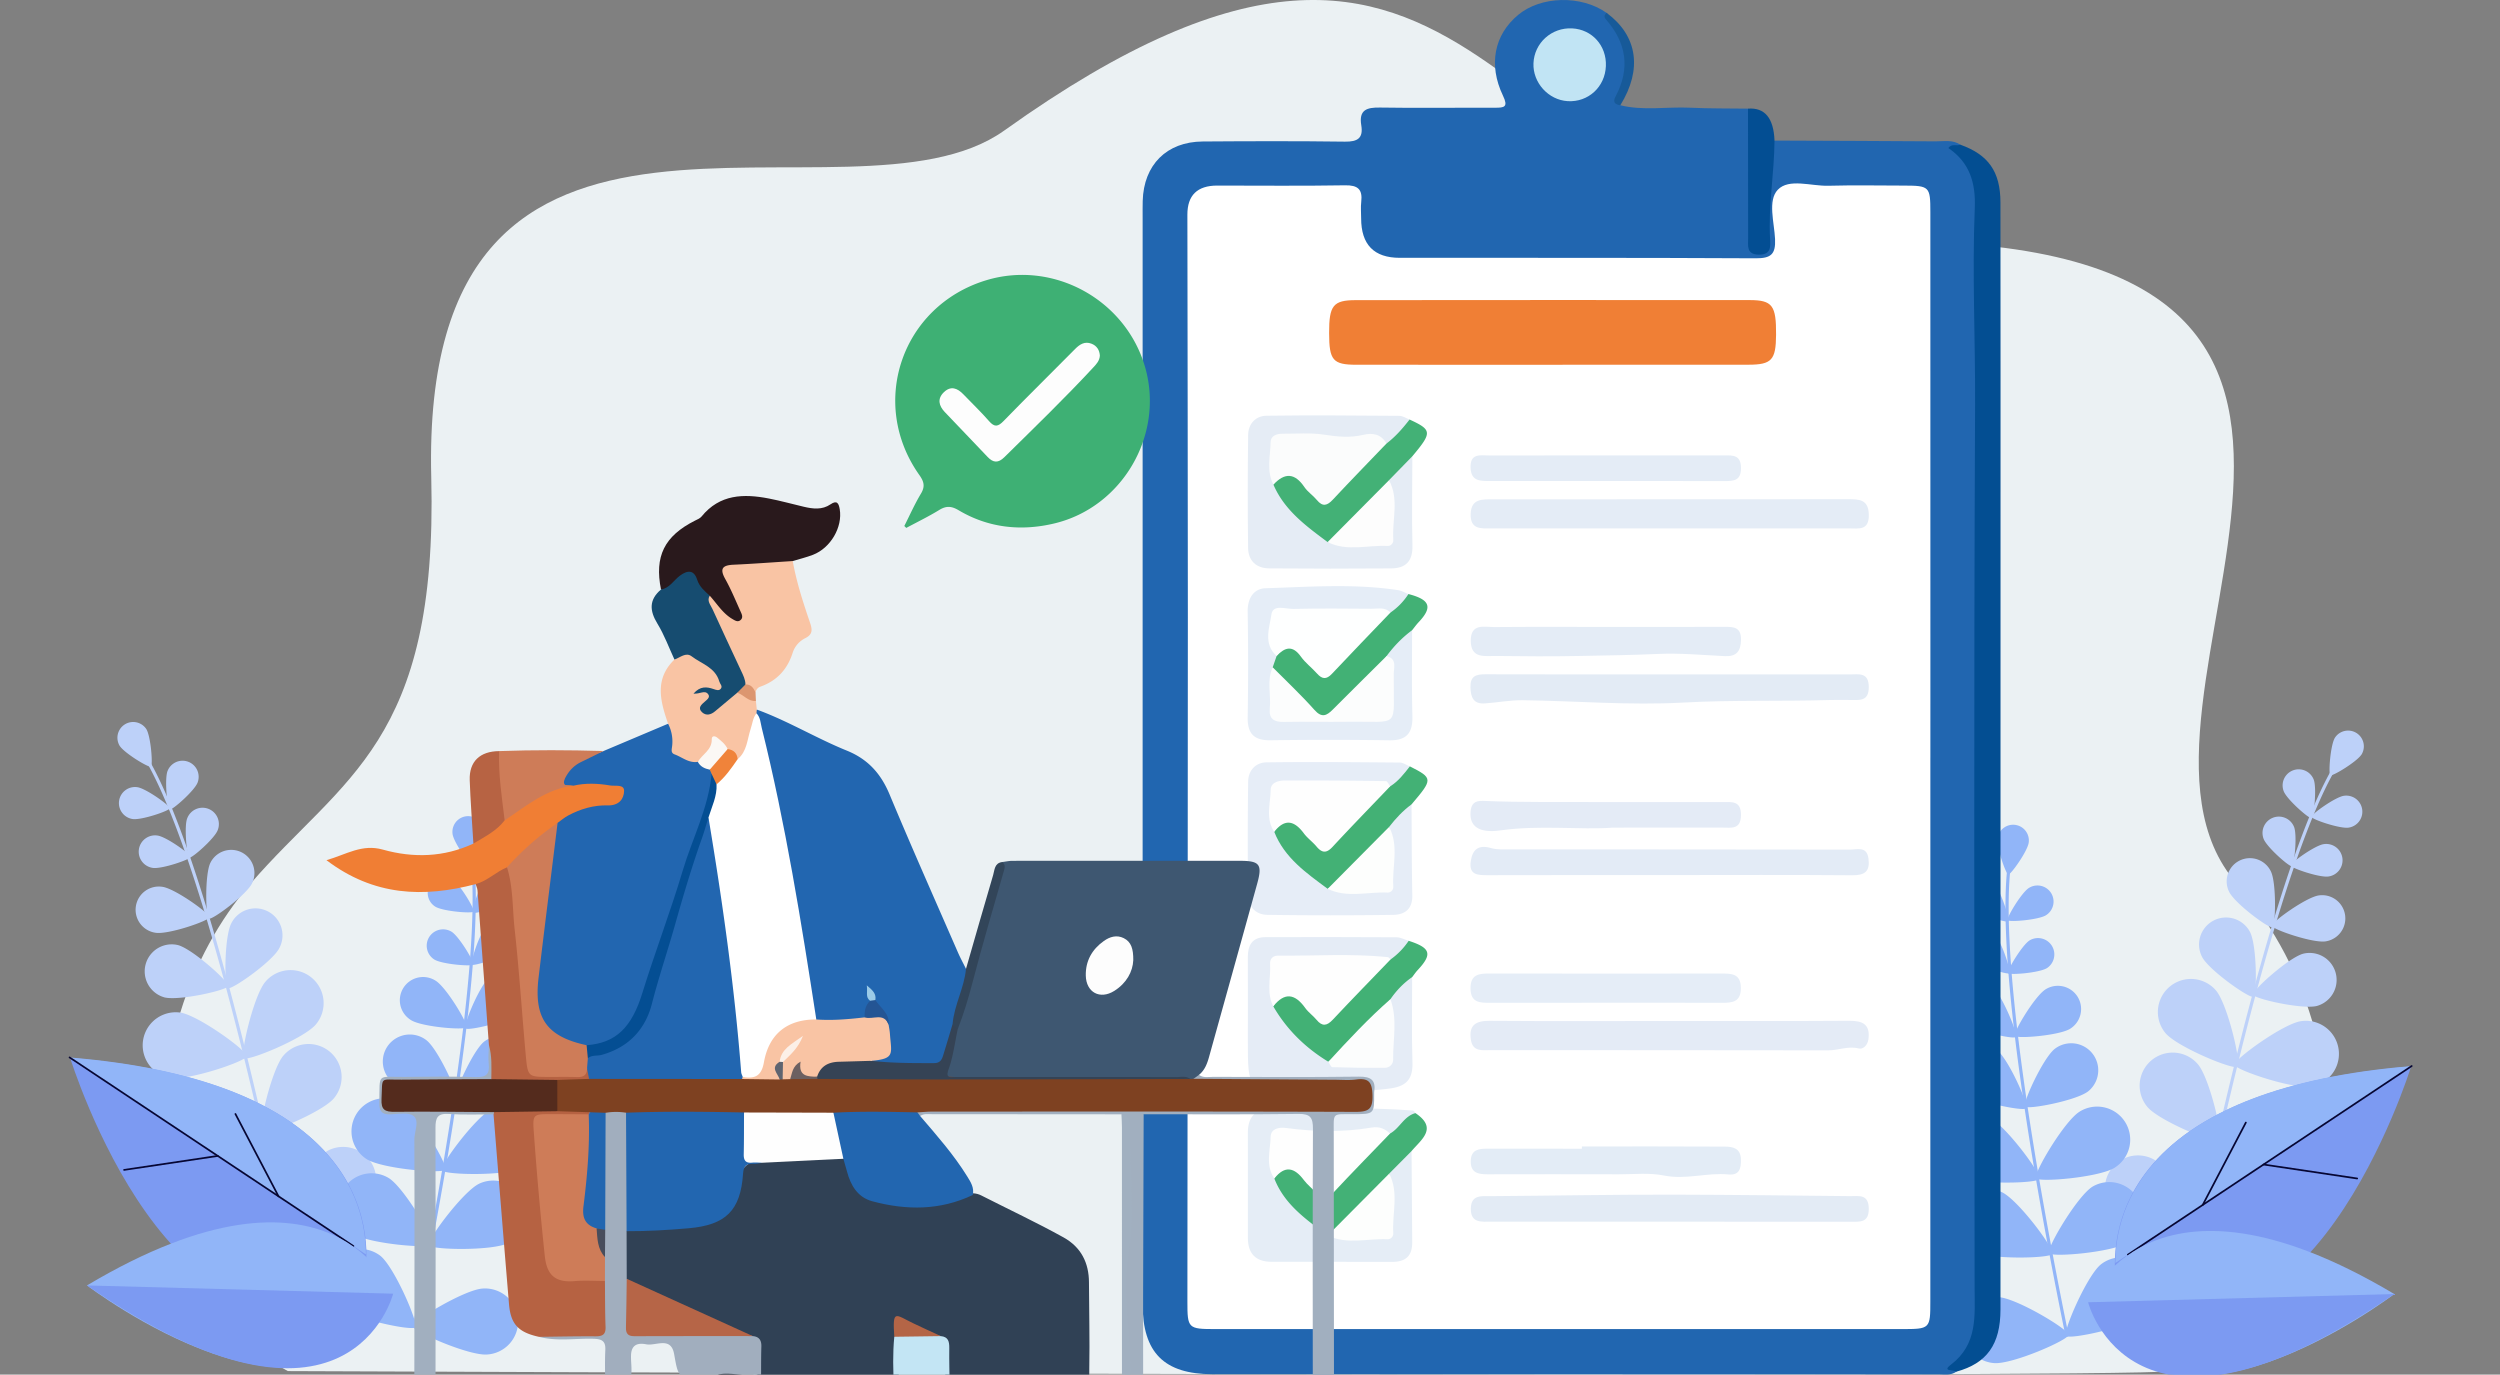
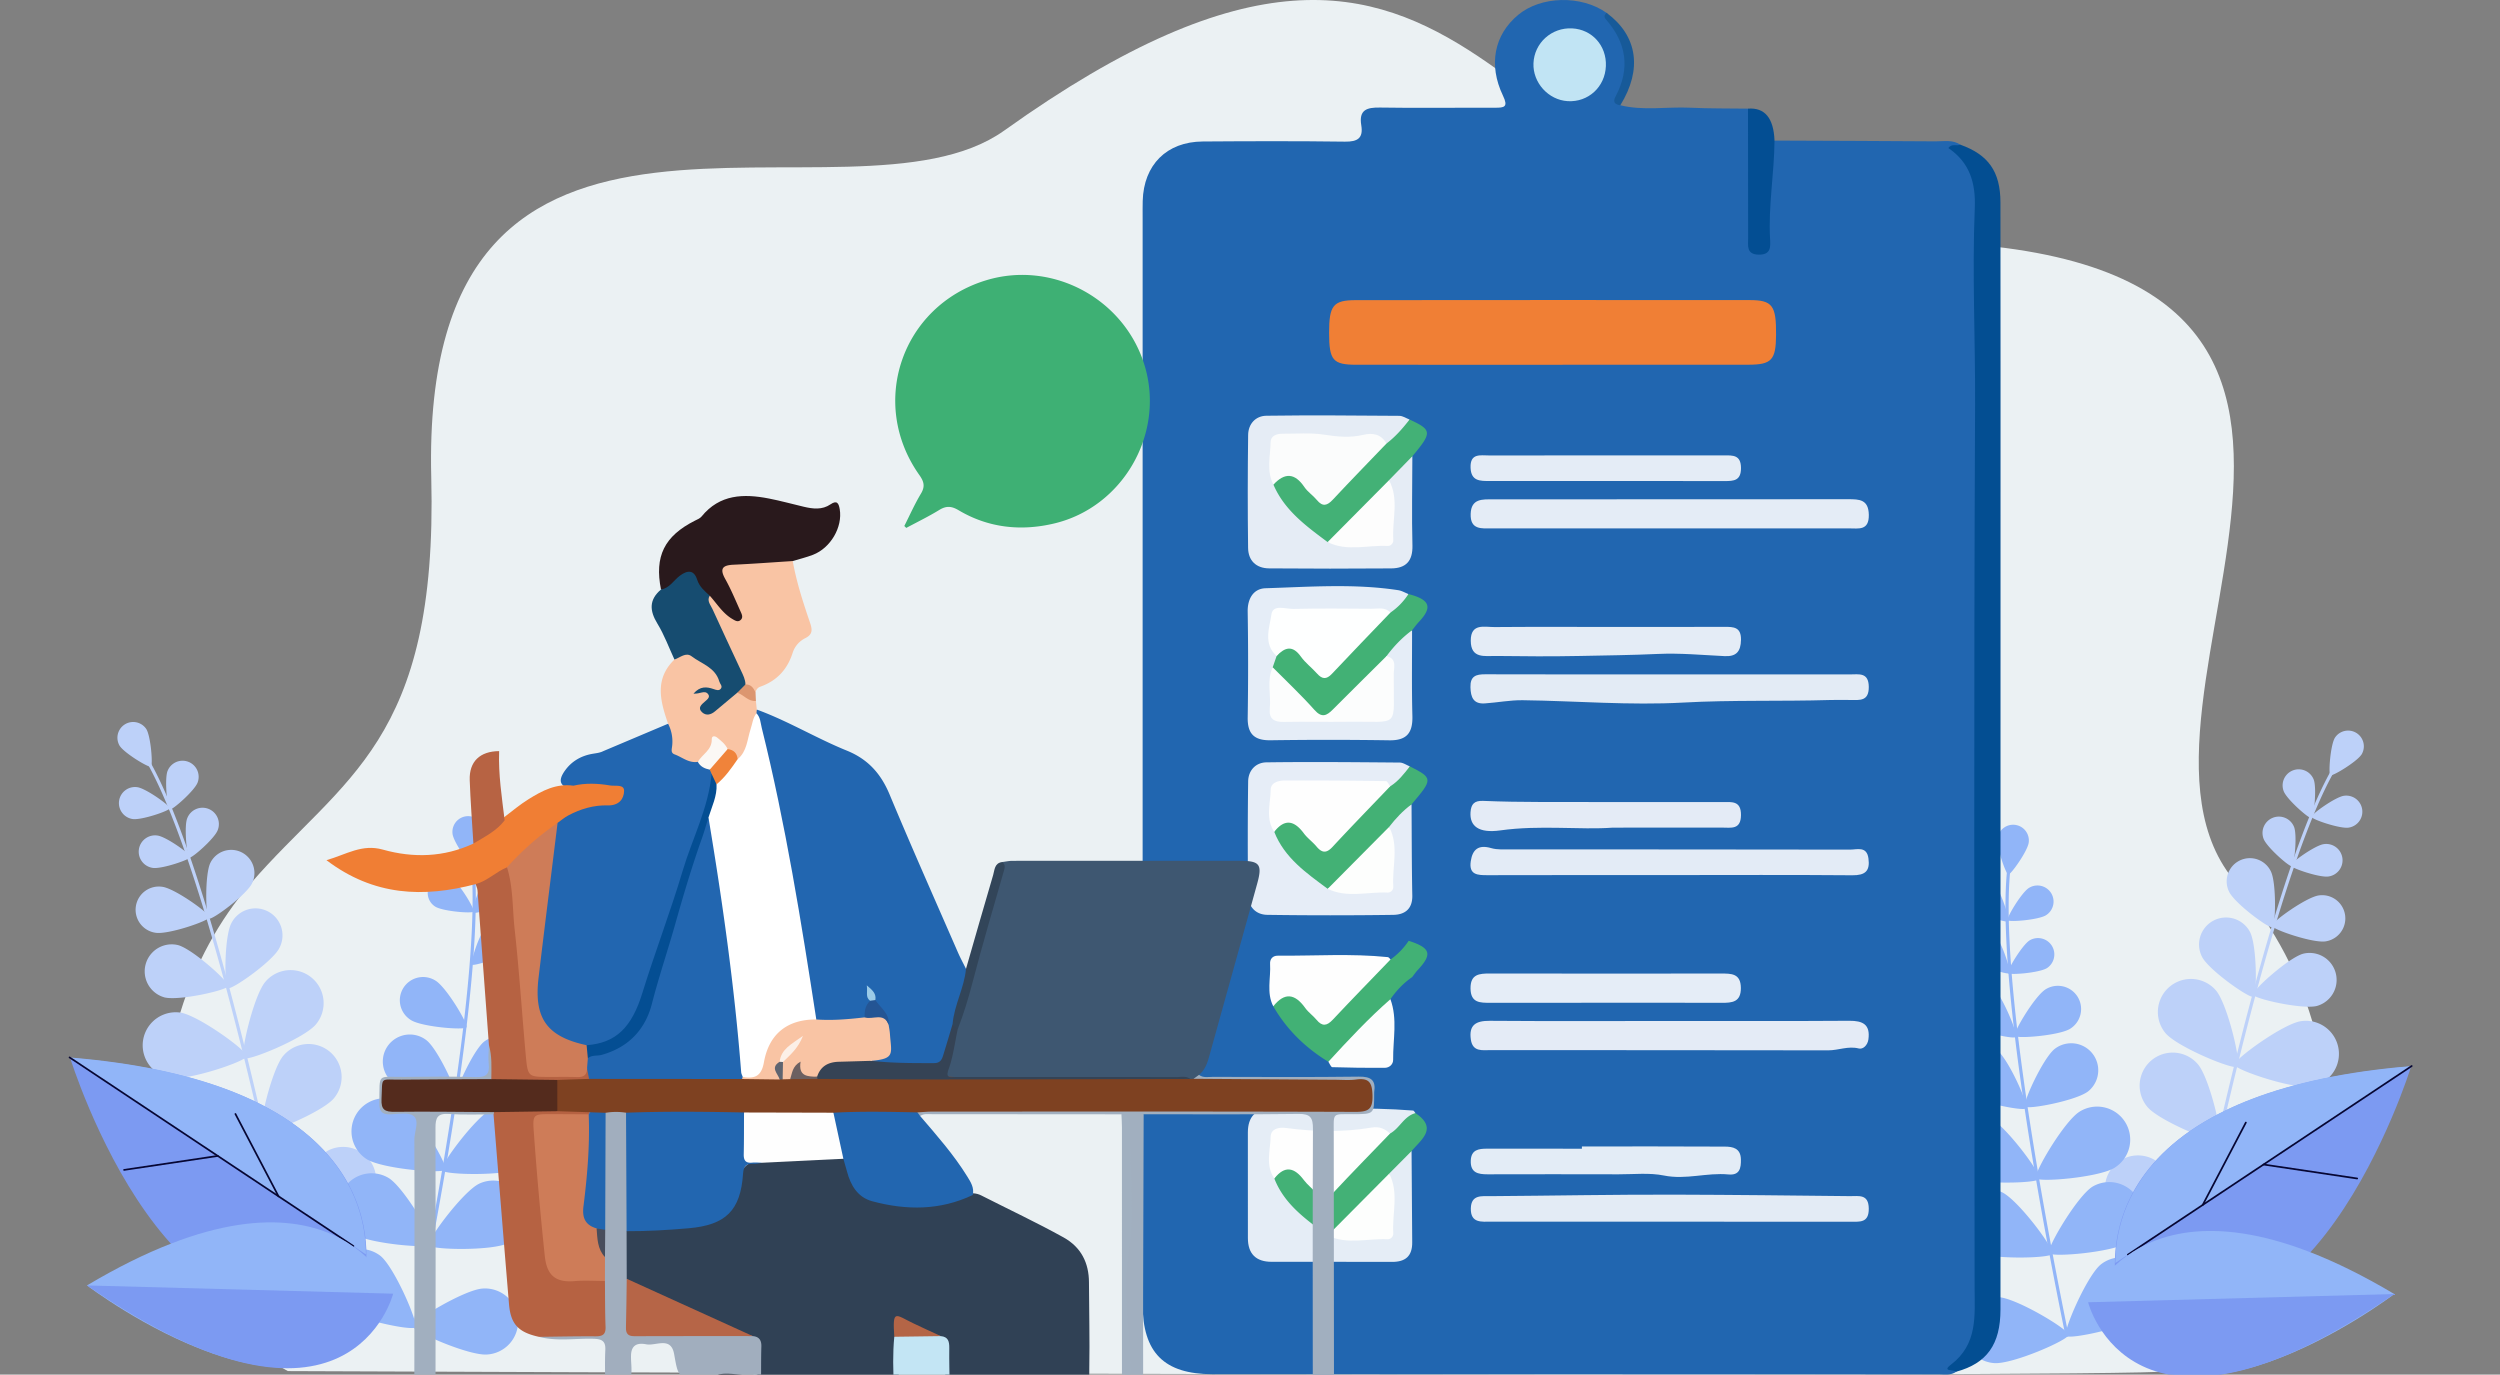
<svg xmlns="http://www.w3.org/2000/svg" width="291" height="160" fill="none">
  <rect width="100%" height="100%" fill="#808080" stroke="none" />
  <g clip-path="url(#clip0_154_21208)">
    <path d="M252.765 159.595c-6.663.911-219.256 0-219.256 0-17.58-9.483-19.38-39.356-4.33-56.759 10.7-12.373 21.8-16.337 21.02-47.274-1.353-53.63 48.634-27.455 66.7-40.37 57.045-40.785 56.361 13.533 101.418 12.916 73.273-1.005 23.688 53.828 42.035 74.728 17.984 20.488 11.665 54.126-7.588 56.759h.001z" fill="#EBF1F3" />
    <path d="M32.704 141.303a.187.187 0 00.181-.225C27.283 114.763 21.753 96.055 17.316 88.4c-.098-.17-.17-.292-.195-.353a.187.187 0 00-.344.145c.035.083.104.2.217.396 4.418 7.622 9.933 26.291 15.527 52.568a.186.186 0 00.184.147h-.001z" fill="#BDD1F9" />
    <path d="M13.915 86.79c.53.862 3.407 2.6 3.654 2.449.245-.151-.004-3.505-.533-4.366a1.832 1.832 0 00-3.121 1.917zm5.591 2.947c-.378.964-.027 4.386.248 4.494.276.108 2.861-2.161 3.24-3.124a1.872 1.872 0 10-3.488-1.369z" fill="#BDD1F9" />
    <path d="M15.441 95.336c1.024.152 4.28-.961 4.322-1.254.043-.292-2.75-2.3-3.773-2.452a1.873 1.873 0 10-.549 3.706zm11.479 12.148c-.806 1.538-.838 7.313-.399 7.543.44.23 5.165-3.088 5.97-4.628a3.145 3.145 0 10-5.572-2.915z" fill="#BDD1F9" />
    <path d="M19.124 116.092c1.68.438 7.315-.832 7.44-1.311.124-.48-4.173-4.337-5.854-4.775a3.145 3.145 0 00-1.586 6.085v.001zm11.766-1.815c-1.376 1.62-2.97 8.504-2.507 8.897.462.393 6.997-2.296 8.373-3.916a3.847 3.847 0 10-5.867-4.98v-.001z" fill="#BDD1F9" />
    <path d="M19.833 125.473c2.1.321 8.798-1.933 8.89-2.532.092-.6-5.624-4.754-7.725-5.075a3.848 3.848 0 00-1.164 7.607zm13.151-2.594c-1.376 1.62-2.97 8.505-2.507 8.898.463.393 6.997-2.296 8.373-3.916a3.847 3.847 0 10-5.866-4.981v-.001z" fill="#BDD1F9" />
    <path d="M21.927 134.076c2.101.321 8.799-1.933 8.89-2.532.093-.6-5.624-4.754-7.725-5.075a3.848 3.848 0 00-1.163 7.607h-.002zm16.294-.171c-1.889.974-5.985 6.732-5.706 7.271.278.539 7.344.542 9.233-.431a3.848 3.848 0 00-3.526-6.84z" fill="#BDD1F9" />
    <path d="M23.707 142.561c2.044.582 8.97-.817 9.137-1.401.165-.584-4.987-5.419-7.031-6.001a3.847 3.847 0 10-2.107 7.402zM21.789 95.26c-.384.98-.027 4.456.252 4.566.28.11 2.907-2.196 3.291-3.174a1.903 1.903 0 10-3.542-1.391h-.001z" fill="#BDD1F9" />
    <path d="M17.789 101.024c1.04.154 4.347-.977 4.391-1.274.044-.296-2.794-2.338-3.834-2.491a1.903 1.903 0 10-.556 3.765h-.001zm6.697-.585c-.657 1.34-.557 6.305-.175 6.493.383.188 4.372-2.771 5.03-4.112a2.703 2.703 0 10-4.855-2.381z" fill="#BDD1F9" />
    <path d="M18.131 108.577c1.478.219 6.176-1.389 6.239-1.81.062-.421-3.97-3.321-5.447-3.539a2.704 2.704 0 10-.793 5.349h.001z" fill="#BDD1F9" />
    <path d="M48.157 154.571a.187.187 0 00.256-.134c5.361-26.365 7.756-45.726 6.742-54.515-.023-.195-.04-.336-.038-.403a.187.187 0 00-.184-.188.187.187 0 00-.188.185c0 .09.014.225.04.45 1.01 8.751-1.382 28.07-6.737 54.397a.187.187 0 00.11.209l-.002-.001z" fill="#91B5F8" />
    <path d="M52.679 97.087c.14 1.001 2.087 3.744 2.372 3.704.286-.039 1.395-3.215 1.254-4.216a1.83 1.83 0 10-3.626.512zm3.951 4.935c-.732.732-1.774 4.011-1.565 4.219.209.209 3.485-.84 4.217-1.573a1.873 1.873 0 10-2.651-2.647l-.001.001z" fill="#91B5F8" />
    <path d="M50.668 105.534c.879.547 4.308.825 4.463.574.157-.25-1.603-3.207-2.48-3.754a1.873 1.873 0 10-1.982 3.18zm5.678 15.718c-1.352 1.091-3.686 6.373-3.375 6.758.311.386 5.969-.771 7.32-1.861a3.145 3.145 0 00-3.945-4.897z" fill="#91B5F8" />
    <path d="M45.763 126.036c1.367 1.071 7.038 2.155 7.344 1.766.306-.39-2.095-5.641-3.462-6.714a3.144 3.144 0 10-3.882 4.948zm11.513 3.029c-1.908.936-6.116 6.613-5.85 7.158.268.544 7.334.686 9.24-.25a3.848 3.848 0 10-3.391-6.908z" fill="#91B5F8" />
    <path d="M42.67 134.92c1.799 1.133 8.84 1.738 9.163 1.225.323-.514-3.261-6.604-5.06-7.737a3.848 3.848 0 00-4.102 6.511v.001zm13.094 2.868c-1.907.937-6.115 6.614-5.848 7.158.267.544 7.332.686 9.24-.249a3.849 3.849 0 00-3.393-6.909h.002z" fill="#91B5F8" />
    <path d="M41.158 143.643c1.798 1.133 8.84 1.739 9.163 1.225.323-.513-3.262-6.603-5.06-7.736a3.848 3.848 0 00-4.103 6.51v.001zm15.009 6.345c-2.12.139-8.174 3.785-8.134 4.39.04.606 6.518 3.428 8.639 3.289a3.848 3.848 0 10-.505-7.679z" fill="#91B5F8" />
    <path d="M39.405 152.135c1.643 1.349 8.552 2.829 8.938 2.361.384-.468-2.41-6.959-4.052-8.308a3.85 3.85 0 00-4.886 5.947zm17.113-44.138c-.742.744-1.802 4.076-1.59 4.287.213.212 3.541-.854 4.284-1.597a1.904 1.904 0 00-2.694-2.69z" fill="#91B5F8" />
-     <path d="M50.551 111.686c.892.556 4.377.839 4.535.584.159-.255-1.63-3.258-2.52-3.815a1.904 1.904 0 00-2.015 3.231zm6.376 2.134c-1.138.967-3.027 5.56-2.75 5.885.275.325 5.113-.796 6.25-1.763a2.704 2.704 0 10-3.5-4.122z" fill="#91B5F8" />
    <path d="M47.852 118.748c1.267.789 6.217 1.191 6.443.829.226-.362-2.315-4.629-3.582-5.419a2.704 2.704 0 10-2.86 4.589l-.001.001z" fill="#91B5F8" />
    <path d="M42.37 148.931s5.712-22.514-34.204-25.796c0 0 12.156 39.419 34.204 25.796z" fill="#7C9AF2" />
    <path d="M8.102 123.086l34.486 22.925c.005-6.176-3.43-20.372-34.486-22.925z" fill="#91B5F8" />
    <path d="M41.133 145.144a.098.098 0 01-.057-.017L8.046 123.17a.1.1 0 01-.03-.14.1.1 0 01.14-.029l33.032 21.957a.1.1 0 01-.056.185v.001z" fill="#060633" />
    <path d="M14.448 136.278a.101.101 0 01-.1-.086.102.102 0 01.085-.116l10.897-1.628a.101.101 0 01.03.201l-10.896 1.628-.016.001zm17.973 3.075a.102.102 0 01-.09-.054l-5.016-9.582a.101.101 0 11.18-.094l5.016 9.582a.102.102 0 01-.043.137.099.099 0 01-.047.011z" fill="#060633" />
    <path d="M45.764 150.584s-7.004-18.017-35.639-.96c0 0 27.278 20.841 35.64.96z" fill="#91B5F8" />
    <path d="M10.126 149.624l35.638.96s-5.05 20.161-35.639-.96z" fill="#7C9AF2" />
    <path d="M256.116 142.303a.187.187 0 01-.181-.225c5.602-26.315 11.132-45.023 15.568-52.678.099-.17.17-.292.196-.353a.186.186 0 11.343.145c-.034.083-.103.2-.216.396-4.418 7.622-9.933 26.291-15.527 52.568a.185.185 0 01-.184.147h.001z" fill="#BDD1F9" />
    <path d="M274.905 87.79c-.53.862-3.407 2.6-3.654 2.449-.245-.151.004-3.505.533-4.366a1.832 1.832 0 013.121 1.917zm-5.591 2.947c.378.964.026 4.386-.249 4.494-.275.108-2.86-2.161-3.239-3.124a1.873 1.873 0 113.488-1.369z" fill="#BDD1F9" />
    <path d="M273.378 96.336c-1.023.152-4.279-.961-4.322-1.254-.043-.292 2.75-2.3 3.774-2.452a1.872 1.872 0 11.548 3.706zm-11.477 12.148c.804 1.538.837 7.313.397 7.543-.438.23-5.164-3.088-5.97-4.628a3.144 3.144 0 115.573-2.915z" fill="#BDD1F9" />
    <path d="M269.696 117.092c-1.681.438-7.315-.832-7.439-1.311-.125-.48 4.172-4.337 5.852-4.775a3.145 3.145 0 011.587 6.085v.001zm-11.766-1.815c1.376 1.62 2.969 8.504 2.507 8.897-.462.393-6.997-2.296-8.373-3.916a3.848 3.848 0 015.867-4.98l-.001-.001z" fill="#BDD1F9" />
    <path d="M268.987 126.473c-2.101.321-8.798-1.933-8.89-2.532-.093-.6 5.624-4.754 7.725-5.075a3.847 3.847 0 011.164 7.607h.001zm-13.151-2.594c1.376 1.62 2.97 8.505 2.507 8.898-.464.393-6.998-2.296-8.373-3.916a3.847 3.847 0 015.866-4.981v-.001z" fill="#BDD1F9" />
    <path d="M266.892 135.076c-2.1.321-8.798-1.933-8.89-2.532-.092-.6 5.625-4.754 7.725-5.075a3.848 3.848 0 011.164 7.607h.001zm-16.293-.171c1.889.974 5.985 6.732 5.706 7.271-.278.539-7.345.542-9.234-.431a3.848 3.848 0 013.527-6.84h.001z" fill="#BDD1F9" />
    <path d="M265.113 143.561c-2.044.582-8.971-.817-9.137-1.401-.165-.584 4.987-5.419 7.031-6.001a3.848 3.848 0 112.107 7.402h-.001zm1.918-47.301c.384.98.027 4.457-.252 4.566-.28.109-2.907-2.196-3.291-3.174a1.902 1.902 0 113.542-1.391h.001z" fill="#BDD1F9" />
    <path d="M271.031 102.024c-1.04.154-4.347-.977-4.391-1.274-.044-.296 2.794-2.338 3.834-2.491a1.903 1.903 0 11.556 3.765h.001zm-6.697-.585c.657 1.34.557 6.305.174 6.493-.382.188-4.372-2.771-5.029-4.112a2.704 2.704 0 114.855-2.381z" fill="#BDD1F9" />
    <path d="M270.688 109.577c-1.477.219-6.176-1.389-6.238-1.81-.062-.421 3.969-3.321 5.447-3.539a2.703 2.703 0 11.792 5.349h-.001z" fill="#BDD1F9" />
    <path d="M240.663 155.571a.186.186 0 01-.255-.134c-5.362-26.365-7.757-45.726-6.743-54.515.023-.195.039-.336.038-.403 0-.103.082-.187.184-.188.103 0 .187.082.188.185 0 .09-.014.225-.041.449-1.009 8.752 1.383 28.071 6.738 54.398a.187.187 0 01-.11.209l.001-.001z" fill="#91B5F8" />
    <path d="M236.141 98.087c-.141 1.001-2.087 3.744-2.373 3.704-.285-.039-1.395-3.215-1.253-4.216a1.83 1.83 0 012.069-1.557 1.83 1.83 0 011.557 2.07zm-3.951 4.935c.731.732 1.774 4.011 1.565 4.219-.209.209-3.485-.84-4.217-1.573a1.873 1.873 0 012.651-2.647l.001.001z" fill="#91B5F8" />
    <path d="M238.152 106.534c-.879.547-4.308.825-4.463.574-.157-.25 1.603-3.207 2.481-3.754a1.873 1.873 0 111.981 3.18h.001zm-5.678 15.718c1.352 1.091 3.685 6.373 3.375 6.758-.311.386-5.969-.771-7.321-1.861a3.144 3.144 0 113.946-4.897z" fill="#91B5F8" />
    <path d="M243.057 127.036c-1.367 1.071-7.039 2.155-7.344 1.766-.306-.39 2.095-5.641 3.461-6.714a3.145 3.145 0 013.883 4.948zm-11.513 3.029c1.907.936 6.116 6.613 5.849 7.158-.267.544-7.333.686-9.24-.25a3.848 3.848 0 013.392-6.908h-.001z" fill="#91B5F8" />
    <path d="M246.149 135.92c-1.798 1.133-8.839 1.738-9.162 1.225-.323-.514 3.261-6.604 5.059-7.737a3.848 3.848 0 114.103 6.511v.001zm-13.094 2.868c1.908.937 6.116 6.614 5.849 7.158-.267.544-7.333.686-9.24-.249a3.849 3.849 0 013.392-6.909h-.001z" fill="#91B5F8" />
    <path d="M247.661 144.643c-1.797 1.133-8.839 1.739-9.162 1.225-.323-.513 3.262-6.603 5.059-7.736a3.849 3.849 0 014.103 6.51v.001zm-15.009 6.345c2.12.139 8.175 3.785 8.135 4.39-.04.606-6.519 3.428-8.639 3.289a3.847 3.847 0 11.504-7.679z" fill="#91B5F8" />
    <path d="M249.415 153.135c-1.643 1.349-8.552 2.829-8.938 2.361-.384-.468 2.411-6.959 4.052-8.308a3.849 3.849 0 014.886 5.947zm-17.113-44.138c.742.744 1.802 4.076 1.59 4.287-.213.212-3.542-.854-4.284-1.597a1.903 1.903 0 112.694-2.69z" fill="#91B5F8" />
    <path d="M238.268 112.686c-.891.556-4.376.839-4.534.584-.159-.255 1.629-3.258 2.521-3.815a1.904 1.904 0 012.013 3.231zm-6.375 2.134c1.138.967 3.027 5.56 2.751 5.885-.276.325-5.114-.796-6.252-1.763a2.705 2.705 0 013.502-4.122h-.001z" fill="#91B5F8" />
    <path d="M240.968 119.748c-1.267.789-6.217 1.191-6.443.829-.226-.362 2.315-4.629 3.582-5.419a2.703 2.703 0 112.86 4.589l.001.001z" fill="#91B5F8" />
    <path d="M246.45 149.931s-5.712-22.514 34.204-25.796c0 0-12.156 39.419-34.204 25.796z" fill="#7C9AF2" />
    <path d="M280.718 124.086l-34.486 22.925c-.005-6.176 3.43-20.372 34.486-22.925z" fill="#91B5F8" />
    <path d="M247.687 146.144a.1.1 0 00.057-.017l33.03-21.957a.1.1 0 00.029-.14.1.1 0 00-.14-.029l-33.031 21.957a.102.102 0 00-.029.14c.02.03.053.045.085.045l-.001.001z" fill="#060633" />
    <path d="M274.371 137.278a.103.103 0 00.101-.086.102.102 0 00-.085-.116l-10.897-1.628a.102.102 0 00-.116.085.103.103 0 00.085.116l10.897 1.628.015.001zm-17.972 3.075c.036 0 .071-.02.09-.054l5.016-9.582a.103.103 0 00-.043-.137.101.101 0 00-.137.043l-5.016 9.582a.1.1 0 00.09.148z" fill="#060633" />
    <path d="M243.056 151.584s7.004-18.017 35.638-.96c0 0-27.277 20.841-35.638.96z" fill="#91B5F8" />
    <path d="M278.694 150.624l-35.638.96s5.05 20.161 35.638-.96z" fill="#7C9AF2" />
    <path d="M188.607 12.252c2.691.662 5.425.156 8.136.285 2.238.106 4.482.077 6.723.109.82.844.773 1.922.781 2.975.023 3.375-.01 6.751.02 10.126.008.82-.171 1.69.429 2.558.71-.527.547-1.28.522-1.903-.111-2.684.386-5.326.494-7.994.03-.762.065-1.57.842-2.046 6.249.027 12.497.046 18.746.091.964.007 1.975-.218 2.866.382 2.822 3.392 2.535 7.44 2.473 11.463-.064 4.169.079 8.336.267 12.503.108 2.393-.299 4.787-.298 7.197.027 33.61-.008 67.22.055 100.83.008 3.948.066 7.773-2.95 10.835-.63.461-1.361.315-2.056.315-28.173-.002-56.348-.009-84.521-.023-5.638-.002-8.134-2.512-8.134-8.165-.003-42.166 0-84.331 0-126.496 0-.637-.008-1.274.009-1.91.115-4.197 2.787-6.884 6.98-6.915 5.521-.041 11.043-.057 16.564.018 1.47.02 2.146-.407 1.898-1.9-.298-1.794.623-2.095 2.182-2.069 4.459.076 8.919.004 13.379.02 1.092.005 1.568-.078.936-1.393-1.738-3.623-1.013-7.111 1.762-9.414 2.664-2.212 7.334-2.318 10.293-.236 2.632 3.08 3.637 6.391 1.477 10.171-.1.175.002.407.125.587v-.001z" fill="#2166B0" />
    <path d="M227.713 159.664c-.267-.252-1.72.013-.645-.801 3.177-2.409 2.779-5.725 2.776-9.046-.022-34.222-.103-68.446.056-102.667.035-7.653-.347-15.304-.036-22.95.119-2.906-.593-5.287-3.079-6.97.414-.566.973-.183 1.381-.395 3.272 1.163 4.681 3.127 4.686 6.722.018 13.446.01 26.892.01 40.338 0 29.512.002 59.023-.006 88.535-.001 4.069-1.591 6.269-5.143 7.235v-.001z" fill="#034E92" />
    <path d="M206.554 16.363c-.029 3.807-.728 7.584-.52 11.403.05.921.148 1.894-1.304 1.875-1.481-.02-1.245-1.048-1.247-1.935-.015-5.02-.013-10.04-.017-15.06 1.956-.147 2.985 1.092 3.087 3.717h.001z" fill="#034E93" />
    <path d="M188.607 12.252c-.619-.08-.906-.368-.575-.986 1.763-3.288 1.296-6.29-1.138-9.053-.22-.25-.123-.508.111-.718 3.608 2.657 4.19 6.571 1.602 10.757z" fill="#175A99" />
-     <path d="M224.695 88.16c-.002 21.092 0 42.182-.004 63.273 0 3.256-.022 3.272-3.362 3.272-26.627.002-53.253.002-79.88 0-3.154 0-3.238-.079-3.236-3.185.017-26.538.049-53.076.053-79.614.003-15.64-.038-31.281-.055-46.921-.002-2.256 1.156-3.384 3.472-3.384 4.957 0 9.915.055 14.871-.031 1.51-.026 2.065.468 1.893 1.934-.074.628-.01 1.273-.01 1.91 0 3.061 1.497 4.594 4.489 4.597 13.809.007 27.619-.02 41.427.055 1.753.01 2.348-.437 2.264-2.232-.091-1.955-.877-4.494.319-5.748 1.299-1.359 3.882-.406 5.901-.464 2.901-.081 5.806-.024 8.709-.019 3.049.006 3.147.092 3.148 3.074.005 18.401.003 36.803.004 55.203 0 2.76 0 5.521-.002 8.28h-.001z" fill="#fff" />
    <path d="M186.925 7.684c-.092 2.435-2.055 4.238-4.452 4.09-2.247-.14-4.065-2.152-3.978-4.402.093-2.374 2.108-4.192 4.506-4.068 2.321.12 4.015 2.01 3.924 4.379z" fill="#C1E4F4" />
    <path d="M180.595 42.46c-7.567.002-15.135.009-22.702-.002-2.755-.004-3.18-.517-3.184-3.704-.006-3.198.466-3.816 3.106-3.818 15.276-.015 30.552-.019 45.828-.007 2.675.002 3.117.624 3.092 4.051-.021 2.924-.507 3.469-3.225 3.473-7.638.012-15.276.004-22.914.006h-.001z" fill="#F07F35" />
    <path d="M164.306 133.984c.023 3.538.039 7.076.076 10.613.017 1.611-.779 2.295-2.357 2.288-4.674-.022-9.348-.001-14.023-.011-1.815-.003-2.743-.939-2.747-2.752-.009-4.105-.008-8.211-.003-12.316.002-1.809.915-2.782 2.733-2.762 5.501.062 11.006-.208 16.502.224.098.008.181.195.271.299-.651 1.444-1.524 2.615-3.301 2.675-3.876-.174-7.754.259-11.631-.049-.927-.074-1.227.554-1.269 1.343-.055 1.056-.1 2.114.071 3.164 1.363 3.033 3.783 5.058 6.492 6.809 1.547.168 3.096.056 4.643.095 1.259.032 1.78-.552 1.763-1.783-.022-1.618.013-3.235-.015-4.855.277-1.606 1.12-2.683 2.794-2.982h.001z" fill="#E5EDF6" />
    <path d="M164.399 53.107c-.006 3.464-.081 6.93.009 10.39.047 1.83-.78 2.653-2.478 2.665-4.738.035-9.477.04-14.216-.003-1.489-.014-2.417-.896-2.436-2.382-.056-4.381-.051-8.765.005-13.147.016-1.288.871-2.22 2.12-2.238 5.16-.075 10.324-.027 15.485.012.396.002.79.28 1.184.43-.399 1.576-1.081 2.88-2.947 3.038-3.742-.61-7.521-.576-11.294-.606-.867-.007-1.223.582-1.27 1.384-.067 1.123-.104 2.247.068 3.364 1.371 3.026 3.785 5.055 6.496 6.799 1.412.16 2.83.01 4.236.108 1.697.117 2.262-.676 2.177-2.264-.08-1.479.015-2.964-.037-4.449.493-1.474.775-3.148 2.897-3.1h.001z" fill="#E5ECF5" />
-     <path d="M164.374 113.736c.002 3.318-.069 6.637.035 9.951.057 1.831-.636 2.711-2.448 2.988-3.651.559-7.309.108-10.962.2-5.746.143-5.749.04-5.749-5.708 0-3.246.017-6.493-.003-9.74-.01-1.426.528-2.341 2.063-2.344 5.084-.014 10.169-.014 15.253.017.469.003.937.267 1.405.409.002 1.631-1.015 2.235-2.444 2.427-3.316.016-6.634-.004-9.951.013-2.966.017-3.033.092-3.008 3.139.004.492-.053.987.041 1.474 1.569 2.815 3.968 4.833 6.481 6.742.065.028.122.081.187.094 5.711 1.129 6.287.672 6.256-5.002-.003-.626.081-1.254-.022-1.88.372-1.527 1.046-2.744 2.866-2.78z" fill="#E5ECF6" />
    <path d="M164.303 93.627c.025 3.538.019 7.077.089 10.614.031 1.583-.892 2.232-2.221 2.249a511.66 511.66 0 01-14.659-.002c-1.367-.021-2.222-.965-2.237-2.357-.044-4.387-.05-8.776.01-13.163.016-1.288.882-2.214 2.134-2.23 5.168-.071 10.338-.02 15.506.024.395.003.788.29 1.182.444-.199 1.487-.823 2.565-2.515 2.622-3.653-.532-7.328-.23-10.994-.277-1.551-.02-2.156.785-2.076 2.255.047.843-.059 1.694.104 2.53 1.356 3.044 3.784 5.068 6.495 6.823 1.547.17 3.097.055 4.642.094 1.259.032 1.781-.551 1.764-1.781-.022-1.618.014-3.237-.014-4.856.276-1.607 1.124-2.68 2.792-2.989h-.002z" fill="#E6EDF7" />
    <path d="M194.459 61.508l-20.785-.001c-1.208 0-2.548.193-2.489-1.69.056-1.807 1.393-1.693 2.587-1.693 13.786-.013 27.572-.004 41.357-.016 1.303-.001 2.374.027 2.401 1.824.027 1.857-1.182 1.572-2.286 1.573-6.928.005-13.857.003-20.785.003z" fill="#E4ECF6" />
    <path d="M194.433 118.843c6.938-.003 13.877.025 20.815-.024 1.586-.011 2.473.424 2.234 2.171-.093.675-.623 1.179-1.119 1.053-1.239-.316-2.365.219-3.553.217-13.097-.025-26.195-.016-39.292-.027-.959 0-2.092.23-2.309-1.212-.258-1.719.585-2.209 2.199-2.198 7.009.053 14.018.022 21.027.02h-.002z" fill="#E4EBF6" />
    <path d="M194.323 78.498c7.005 0 14.01-.005 21.016.003 1.029.001 2.174-.275 2.187 1.457.012 1.692-1.06 1.526-2.134 1.52-.778-.004-1.557-.021-2.335.002-5.716.174-11.427-.017-17.156.3-6.194.342-12.435-.193-18.657-.275-1.468-.02-2.939.273-4.411.372-1.33.089-1.643-.713-1.673-1.884-.033-1.29.635-1.51 1.722-1.506 7.147.024 14.294.012 21.441.012v-.001z" fill="#E3EBF5" />
    <path d="M164.364 73.362c.005 3.327-.049 6.655.038 9.98.051 1.957-.641 2.865-2.701 2.83a461.762 461.762 0 00-13.811-.004c-1.905.025-2.688-.75-2.658-2.656.065-4.104.064-8.21-.002-12.316-.026-1.557.71-2.682 2.08-2.724 5.147-.16 10.31-.562 15.445.226.41.062.792.296 1.186.449.063 1.655-.989 2.22-2.392 2.446a1151.76 1151.76 0 00-10.181.005c-2.715.017-2.938.265-2.774 2.915.035.56.014 1.136.275 1.664.139.596.026 1.169-.147 1.735-.788 4.82-.542 5.163 4.119 5.42 2.247.125 4.495-.125 6.743-.078 1.325.028 1.923-.595 1.91-1.912-.015-1.543.113-3.09-.24-4.615.11-1.975 1.193-3.055 3.109-3.365h.001z" fill="#E5EDF7" />
    <path d="M194.39 142.206c-6.932 0-13.864.003-20.796-.004-1.12-.001-2.435.215-2.389-1.554.042-1.62 1.274-1.407 2.317-1.415 7.177-.051 14.358-.195 21.53-.175 6.757.02 13.521.097 20.281.173 1.025.011 2.175-.281 2.192 1.452.016 1.688-1.048 1.525-2.127 1.525-7.003-.004-14.005-.002-21.009-.002h.001z" fill="#E3EBF5" />
    <path d="M194.388 101.859c-7.072.002-14.144-.008-21.215.012-1.162.003-2.22-.014-1.976-1.629.208-1.388.913-1.948 2.375-1.522.725.21 1.539.148 2.314.148 13.153.009 26.307.002 39.46.028.815.002 1.944-.438 2.142 1.025.2 1.482-.388 1.974-1.885 1.961-7.071-.06-14.144-.027-21.215-.024v.001z" fill="#E3EBF6" />
    <path d="M186.827 116.721c-4.448 0-8.896-.005-13.344.005-1.192.002-2.298.025-2.314-1.672-.016-1.665 1.018-1.739 2.252-1.737 8.968.014 17.935.011 26.902.003 1.192 0 2.298-.028 2.314 1.671.015 1.665-1.016 1.743-2.252 1.738-4.519-.019-9.037-.008-13.557-.008h-.001z" fill="#E5EDF7" />
    <path d="M187.135 72.974c4.529 0 9.059.011 13.588-.009 1.084-.005 1.955.028 1.929 1.516-.024 1.354-.543 1.96-1.903 1.892-2.593-.132-5.233-.37-7.773-.254-3.029.139-6.061.173-9.09.235-3.254.067-6.511.044-9.766.001-1.277-.017-2.914.35-2.923-1.77-.008-2.085 1.599-1.584 2.775-1.594 4.387-.038 8.776-.015 13.164-.016h-.001z" fill="#E4ECF6" />
    <path d="M184.132 133.448c5.544 0 11.09-.017 16.634.017.923.006 1.845.171 1.876 1.485.024 1.066-.169 1.879-1.452 1.756-2.499-.24-4.947.643-7.493.127-1.701-.345-3.518-.139-5.283-.143-5.088-.012-10.176-.013-15.264 0-1.108.002-2-.179-1.954-1.578.041-1.289.915-1.408 1.912-1.406 3.675.008 7.349.004 11.024.004v-.262z" fill="#E3ECF6" />
    <path d="M187.743 96.337c-3.799.286-8.453-.33-13.11.322-2.548.357-3.57-.528-3.465-2.111.064-.963.455-1.367 1.464-1.325 2.228.093 4.459.124 6.689.129 7.068.015 14.136.008 21.204.006 1.077 0 2.141-.162 2.125 1.523-.015 1.73-1.162 1.45-2.188 1.452-3.958.01-7.916.004-12.719.004z" fill="#E4EBF6" />
    <path d="M187.122 53.01c4.52 0 9.04.007 13.559-.005 1.042-.002 1.962-.053 1.97 1.467.007 1.476-.827 1.527-1.917 1.524-9.109-.016-18.22-.01-27.33-.007-1.105 0-2.167.034-2.23-1.535-.069-1.746 1.163-1.435 2.177-1.439 4.59-.013 9.18-.006 13.77-.006l.001.001z" fill="#E4ECF6" />
    <path d="M164.364 73.362c-1.149.846-2.121 1.864-2.969 3.006-1.592 2.917-4.268 4.824-6.604 7.044-.356.34-.989.455-1.395.112-2.015-1.707-4.37-3.125-5.254-5.85l.456-1.314c1.115-1.713 1.596-1.804 3.052-.575 2.725 2.302 2.673 2.248 5.341-.272 1.553-1.468 2.707-3.421 4.855-4.208a7.6 7.6 0 002.096-2.158c2.521.65 2.84 1.527 1.197 3.265-.28.297-.518.633-.775.95z" fill="#42B175" />
    <path d="M154.544 103.46c-2.476-1.836-5.03-3.6-6.222-6.638.868-1.873 1.588-2.074 3.097-.868 3.04 2.428 2.984 2.369 5.795-.277 1.5-1.411 2.567-3.322 4.6-4.145.95-.591 1.618-1.462 2.292-2.326 2.702 1.37 2.706 1.476.198 4.421-1.008.738-1.844 1.646-2.61 2.625.076.537-.156.986-.525 1.309-2.225 1.947-3.757 4.675-6.624 5.899h-.001z" fill="#43B175" />
    <path d="M154.534 63.098c-2.495-1.859-5.018-3.69-6.307-6.686.708-1.61 1.484-1.936 2.759-1.143.36.224.653.534.961.822 2.302 2.148 2.256 2.099 4.612-.123 1.569-1.481 2.775-3.378 4.819-4.334 1.046-.79 1.898-1.77 2.696-2.8 2.625 1.215 2.647 1.503.326 4.272l-2.718 2.788c.097.628-.255 1.072-.644 1.477a193.502 193.502 0 01-5.037 5.04c-.404.39-.843.746-1.467.687zm9.772 70.886l-2.603 2.622c.069.536-.166.984-.535 1.306-2.226 1.946-3.758 4.671-6.622 5.901-2.476-1.833-5.03-3.593-6.214-6.635.856-1.887 1.579-2.088 3.1-.863 3.016 2.43 2.977 2.389 5.823-.343 1.457-1.398 2.59-3.181 4.542-4.026 1.13-.615 1.623-2.023 2.961-2.38 2.626 1.756.707 3.048-.452 4.417v.001z" fill="#43B176" />
    <path d="M164.374 113.736c-1.006.696-1.836 1.566-2.528 2.57-1.9 2.932-4.385 5.283-7.225 7.283-2.668-1.622-4.838-3.74-6.41-6.45 1.161-2.177 1.923-2.357 3.611-.844.365.327.726.663 1.046 1.032.892 1.028 1.711.962 2.636-.005a169.813 169.813 0 014.307-4.307c.591-.574 1.101-1.304 2.053-1.336a8.326 8.326 0 002.106-2.17c2.565.824 2.786 1.551 1.05 3.407-.237.252-.43.546-.644.821l-.002-.001z" fill="#42B175" />
    <path d="M161.798 131.947c-2.24 2.327-4.503 4.633-6.706 6.996-.724.777-1.241.692-1.868-.053-.452-.537-1.034-.969-1.452-1.527-1.097-1.468-2.205-1.752-3.44-.185-1.057-1.538-.468-3.252-.426-4.875.023-.905.926-1.119 1.773-1.006 3.343.443 6.683.514 10.019-.054.834-.141 1.51.142 2.101.704h-.001z" fill="#FEFEFE" />
    <path d="M154.546 143.814l7.157-7.208c1.164 2.248.323 4.636.475 6.954.024.364-.291.705-.662.688-2.326-.111-4.708.663-6.97-.435v.001z" fill="#FDFEFD" />
    <path d="M161.378 51.635c-2.081 2.17-4.179 4.322-6.231 6.518-.658.704-1.186.872-1.861.052-.443-.538-1.068-.94-1.454-1.509-1.114-1.646-2.282-1.717-3.605-.284-.833-1.594-.359-3.288-.328-4.936.014-.752.695-.994 1.389-.99 1.616.01 3.259-.137 4.84.109 1.551.24 3.023.392 4.572.017 1.04-.252 2.085-.098 2.677 1.023h.001z" fill="#FBFCFC" />
    <path d="M154.534 63.098l7.148-7.204c1.212 2.246.332 4.645.499 6.968.026.364-.29.708-.664.689-2.33-.123-4.722.682-6.983-.453z" fill="#FDFDFD" />
    <path d="M161.862 111.678c-2.245 2.335-4.51 4.653-6.726 7.014-.683.727-1.225.819-1.886.019-.403-.488-.951-.863-1.314-1.373-1.182-1.658-2.39-1.894-3.726-.199-.816-1.595-.27-3.295-.372-4.944-.035-.57.31-.956.89-.952 4.274.031 8.553-.271 12.821.167.112.012.209.176.313.269v-.001z" fill="#FEFEFE" />
    <path d="M154.62 123.589c2.316-2.519 4.645-5.025 7.225-7.283.848 2.318.289 4.703.316 7.057.006.53-.436.929-.98.932-2.034.014-4.067-.013-6.1-.077-.16-.005-.308-.411-.462-.63l.001.001z" fill="#FCFDFD" />
    <path d="M161.814 91.532c-2.24 2.345-4.504 4.669-6.709 7.047-.721.777-1.24.706-1.872-.053-.451-.54-1.05-.963-1.467-1.525-1.102-1.483-2.211-1.75-3.445-.179-1.034-1.553-.442-3.267-.412-4.904.015-.824.899-1.062 1.608-1.065a694.43 694.43 0 0111.814.07c.164.003.322.397.482.61h.001z" fill="#FEFEFE" />
    <path d="M154.544 103.46l7.15-7.208c1.183 2.246.326 4.638.486 6.957.024.364-.288.707-.662.688-2.326-.113-4.712.668-6.973-.437h-.001z" fill="#FDFEFD" />
    <path d="M161.846 71.304c-2.274 2.375-4.563 4.738-6.815 7.133-.639.68-1.136.629-1.726-.034-.605-.68-1.361-1.242-1.883-1.975-.965-1.354-1.858-1.101-2.824-.07-1.582-1.424-.833-3.273-.604-4.843.176-1.217 1.676-.613 2.573-.635 3.028-.073 6.058-.041 9.086-.018.748.006 1.57-.233 2.193.442z" fill="#FEFFFF" />
    <path d="M148.142 77.673c1.627 1.645 3.321 3.231 4.857 4.958.858.966 1.422.682 2.14-.04 2.077-2.083 4.17-4.15 6.256-6.223 1.239.306.845 1.326.838 2.088-.063 6.501.902 5.472-5.381 5.557-2.471.033-4.942-.03-7.412.019-1.148.023-1.761-.357-1.636-1.573.164-1.591-.382-3.234.338-4.786z" fill="#FCFDFD" />
    <path d="M126.276 161.437h-15.733c-.703-.754-.455-1.7-.53-2.583-.078-.927.244-1.926-.486-2.733-1.065-.845-2.383-1.164-3.589-1.711-1.295-.587-1.344-.536-1.407.86-.011.257 0 .511.057.767.085 1.284.057 2.565.028 3.846-.014.575-.127 1.121-.552 1.554H88.639c-.301-.325-.476-.702-.476-1.15.001-.919-.035-1.838-.047-2.758-.007-.565-.047-1.137-.59-1.499-4.042-2.019-8.198-3.782-12.32-5.621-1.013-.452-2.172-.734-2.676-1.917-.23-1.74-.444-3.477.17-5.188.634-.696 1.494-.605 2.294-.581 2.006.061 3.99-.161 5.967-.416 2.94-.379 4.49-1.894 4.907-4.649.226-1.495 1.05-2.387 2.472-2.676.25-.051.493-.137.746-.188 2.976.042 5.933-.749 8.92-.21.568.246.856.734.979 1.293.681 3.104 3.109 3.966 5.727 4.063 2.613.098 5.21-.009 7.709-.913.289-.105.595-.143.906-.125.311.025.611.104.886.244 3.198 1.627 6.451 3.149 9.59 4.893 2.047 1.137 2.945 2.972 2.952 5.219.01 3.332.1 6.665.038 9.998-.014.761.087 1.556-.516 2.181h-.001z" fill="#304155" />
    <path d="M130.536 129.706c-7.364-.006-14.729-.014-22.093-.017-.454 0-.927-.08-1.335.216-.648-.189-.375-.485-.092-.784.862-.46 1.802-.34 2.717-.341 15.344-.008 30.689-.005 46.033-.006.616 0 1.232-.014 1.847-.011.863.004 1.346-.332 1.353-1.265.007-.974-.544-1.213-1.379-1.217-4.721-.025-9.442.02-14.163-.024-1.423-.014-2.877.263-4.262-.313-.495-.578-.36-.854.4-.829.504.378 1.09.231 1.641.231 5.652.01 11.305.05 16.956-.027 1.422-.019 2.02.397 1.795 1.819-.008.051-.001.103-.001.154.005 2.393.005 2.385-2.411 2.396-2.555.011-2.294-.257-2.294 2.326.002 9.808.017 19.615.027 29.424h-2.468c-.002-10.006-.027-20.012.019-30.018.006-1.297-.263-1.781-1.683-1.761-6.006.082-12.013.036-18.02.037-.419.495-.204 1.084-.205 1.624-.015 9.485-.008 18.971-.018 28.457 0 .552.143 1.129-.145 1.66h-1.234c-.346-.35-.478-.776-.46-1.262.116-3.132-.481-6.254-.281-9.373.405-6.308.224-12.617.274-18.926.006-.76.127-1.56-.518-2.171v.001z" fill="#A1AFBF" />
    <path d="M70.438 161.437c.002-1.431-.047-2.863.021-4.291.05-1.029-.375-1.281-1.344-1.311-2.126-.066-4.272.328-6.38-.229.524-.646 1.274-.562 1.975-.586 1.122-.038 2.246.005 3.37-.019 1.659-.036 1.733-.117 1.783-1.729.042-1.376-.082-2.756.09-4.129a15.869 15.869 0 01-.053-2.83c.169-1.057.04-2.121.071-3.181-.273-4.126-.102-8.256-.096-12.384 0-.511.107-1.016.447-1.436.89-.62 1.785-.621 2.685-.024.421.504.48 1.12.486 1.734.035 3.474.025 6.948.008 10.422-.004.677-.11 1.325-.566 1.866l.017 5.541c.838 1.314.474 2.786.53 4.196.074 1.834.111 1.919 1.914 1.941a237.9 237.9 0 006.759-.001c1.849-.029 3.68.046 5.474.535.746.072 1.018.497.994 1.224-.038 1.153-.025 2.308-.034 3.462-.595.216-.76.848-1.184 1.229h-.309c-.612-1.056-1.617-1.075-2.661-1.025-.607.03-1.21.114-1.821.101a138.45 138.45 0 01-.921-.036c-2.802-.122-2.734-.133-3.224-2.863-.375-2.092-2.12-.919-3.246-1.136-.874-.168-1.723-.048-1.77 1.26-.044 1.241.364 2.578-.548 3.699h-2.467z" fill="#A1AEBE" />
    <path d="M57.45 129.716c-1.746-.007-3.497.066-5.235-.05-1.292-.086-1.528.449-1.524 1.6.03 10.057.009 20.114.003 30.172h-2.467c.01-9.599.039-19.198.006-28.796-.003-.939.618-2.163-.092-2.74-.573-.465-1.767-.232-2.68-.192-1.033.046-1.329-.395-1.31-1.372.065-3.527-.32-2.954 2.91-2.986 2.773-.027 5.548-.07 8.318.024 1.272.043 1.638-.407 1.505-1.593-.08-.705.013-1.43.027-2.147 1.01.934 1.14 2.279.395 4.089-.685.589-1.53.509-2.34.517-2.767.027-5.533-.012-8.3.022-.737.009-1.454.023-1.533 1.06-.082 1.075.388 1.467 1.426 1.468 2.869.004 5.738-.014 8.606.011.762.007 1.548-.068 2.226.415.158.151.178.317.058.499v-.001z" fill="#A1AFBF" />
    <path d="M109.511 155.525c.868.078.995.638.985 1.383-.021 1.509.027 3.019.047 4.529h-6.479c-.113-1.946-.156-3.892.031-5.837 1.007-.862 2.191-.618 3.337-.496.7.075 1.386.277 2.079.421z" fill="#C3E5F4" />
    <path d="M130.536 129.706c1.077.186.975 1.046.977 1.792.014 4.863.605 9.82-.152 14.562-.836 5.229.544 10.26.16 15.377h-.926c0-10.065.002-20.129-.001-30.194 0-.512-.038-1.025-.058-1.537zm2.219 31.731c0-10.007-.005-20.014.011-30.021 0-.582-.245-1.25.356-1.722-.021 7.139-.048 14.278-.064 21.417-.008 3.442.003 6.883.005 10.325h-.308v.001z" fill="#A1B0C0" />
    <path d="M82.778 161.437l.029-1.201c1.22-.56 2.509-.262 3.756-.221.971.031.55.867.534 1.422h-4.319z" fill="#363B46" />
    <path d="M87.405 161.437c.201-.596-.454-2.017 1.185-1.229l.05 1.229h-1.235z" fill="#B9DCEA" />
    <path d="M139.561 125.115l-.621.452a.615.615 0 01-.485.277c-7.629-.062-15.259-.008-22.889-.025-1.281-.003-2.56.013-3.841-.006-1.926-.027-2.198-.359-1.676-2.185.336-1.175.603-2.369.958-3.536 2.038-6.537 3.663-13.194 5.641-19.75.4-.049.801-.141 1.202-.141 8.823-.007 17.646-.007 26.469-.003 2.316.001 2.639.417 2.018 2.66-1.858 6.718-3.731 13.432-5.598 20.148-.222.799-.502 1.564-1.178 2.109z" fill="#3E5771" />
    <path d="M105.261 61.227c.638-1.26 1.211-2.557 1.935-3.764.508-.846.356-1.406-.19-2.178-5.921-8.369-2.036-19.662 7.759-22.654 7.863-2.401 16.346 2.275 18.561 10.232 2.166 7.78-2.67 16.155-10.571 18.058-3.868.932-7.681.547-11.177-1.532-.803-.478-1.427-.534-2.237-.035-1.243.765-2.563 1.403-3.85 2.095a30.256 30.256 0 00-.23-.222z" fill="#3EB074" />
    <path d="M88.091 82.595c3.622 1.32 6.928 3.337 10.487 4.78 2.463 1 3.963 2.684 4.973 5.108 2.567 6.157 5.283 12.253 7.948 18.369.286.654.628 1.284.944 1.924.677.897.089 1.777-.093 2.628-.286 1.343-.891 2.606-1.122 3.972-.316 1.067-.602 2.141-.889 3.216-.193.722-.566 1.418-1.325 1.541-2.512.404-5.021.363-7.482-.388-.062-.198-.104-.492.08-.552 2.076-.684 1.582-2.271 1.353-3.767.226-1.268-1.001-1.857-1.34-2.86a8.703 8.703 0 00-.348-1.138c.182.53.244.878.21 1.243-.237.766-.241 1.636-.977 2.178-1.858.3-3.716.709-5.582.04-.534-.556-.621-1.283-.729-1.991-1.706-11.281-3.66-22.516-6.397-33.601-.017-.28.035-.533.29-.701zm-17.837 4.822l7.512-3.174c.607.153.829.67.79 1.16-.157 1.932 1.107 2.535 2.62 2.947.639.342 1.296.658 1.784 1.22.135.216.214.45.246.702.108.94-.132 1.849-.428 2.706-2.811 8.167-5.376 16.417-8.241 24.564-1.05 2.985-3.353 4.516-6.426 4.544-4.46-.742-6.495-3.378-5.976-7.889.704-6.115 1.45-12.226 2.423-18.306 1.072-1.651 2.816-2.066 4.567-2.466 1.078-.245 2.275-.167 3.15-1.234-1.856-.5-3.68-.633-5.54-.287-1.557-.31-1.863-.98-.951-2.237.739-1.018 1.774-1.64 3.01-1.89.492-.1 1.002-.118 1.458-.36h.002z" fill="#2266B0" />
    <path d="M76.94 68.617c-.774-3.858.388-6.212 3.945-8.01.271-.137.592-.258.773-.481 2.117-2.607 4.911-2.673 7.86-2.095 1.356.266 2.691.635 4.037.954 1.07.252 2.136.388 3.117-.28.746-.51.954-.133 1.073.57.35 2.07-1.052 4.511-3.122 5.307-.763.293-1.563.486-2.347.724-.792.726-1.79.687-2.76.727-1.076.044-2.158-.053-3.231.075-1.465.174-1.61.418-1.05 1.733.401.945.816 1.883 1.224 2.825.25.576.457 1.211-.181 1.675-.612.444-1.183.107-1.694-.254-.805-.57-1.404-1.344-1.995-2.118-.52-.622-1.265-1.05-1.591-1.84-.476-1.155-1.15-1.054-2.03-.403-.591.438-1.004 1.4-2.028.891z" fill="#29191C" />
    <path d="M66.74 91.454c1.423-.328 2.856-.27 4.278-.025.592.1 1.641-.172 1.626.63-.018.96-.614 1.724-1.916 1.689-1.598-.044-3.148.404-4.574 1.165-.445.237-.836.577-1.252.87-1.618 2.158-3.929 3.589-5.782 5.501-1.234.581-2.113 1.982-3.752 1.627-6.066 1.598-11.847 1.397-17.368-2.785 2.346-.68 4.131-1.913 6.56-1.232 3.533.991 7.12.901 10.543-.702.834-1.44 2.53-1.873 3.577-3.065.932-.713 1.831-1.466 2.83-2.09 1.604-1.002 3.24-1.864 5.229-1.583z" fill="#F07E34" />
    <path d="M82.608 69.332c.852.943 1.518 2.069 2.659 2.731.312.181.637.402.968.078.263-.26.137-.587.013-.86-.592-1.302-1.13-2.635-1.827-3.88-.69-1.236-.306-1.611.973-1.669 2.296-.103 4.59-.28 6.883-.425.435 2.472 1.218 4.849 2.022 7.216.262.773.303 1.33-.567 1.76a2.88 2.88 0 00-1.468 1.709c-.614 1.937-1.847 3.258-3.76 3.937-.332.118-.48.355-.56.666-.68.03-.972-.535-1.397-.903-1.397-2.709-2.619-5.5-3.877-8.274-.29-.639-.834-1.37-.062-2.086z" fill="#F9C4A4" />
    <path d="M55.368 102.911c1.369-.367 2.362-1.436 3.65-1.955.98.227.809 1.085.881 1.737.604 5.447.973 10.916 1.535 16.367.137 1.326.306 2.647.396 3.977.08 1.194.598 1.875 1.944 1.782 1.522-.105 3.08.177 4.549-.466.743.345.646.866.3 1.439-1.204.73-2.511.418-3.792.375-2.046.195-4.096.101-6.145.061-.56-.01-1.137-.08-1.497-.621.012-1.331.095-2.668-.279-3.972-.44-6.001-.88-12.002-1.33-18.002-.02-.245-.14-.482-.213-.722h.001z" fill="#B66242" />
    <path d="M81.227 88.68c-1.048.171-1.812-.542-2.7-.868-.454-.166-.345-.546-.299-.903a4.488 4.488 0 00-.462-2.666c-.902-2.605-1.615-5.19.74-7.473.245-.731.846-.828 1.482-.78 1.52.116 3.755 1.961 4.176 3.404.107.363.148.72-.16.99-.572.498-1.154.126-1.985-.1 1.13.67.391 1.408.343 2.195 1.415-.408 2.11-1.784 3.444-2.057.925.022 1.589.53 2.181 1.171l.104 1.002-.036.43c-.001 1.453-.38 2.83-.88 4.175-.197.529-.494 1.015-1.065 1.244-.75-.035-1.034-.772-1.615-1.064-.629-.635-1.186-1.159-1.764.114-.261.575-.764 1.094-1.504 1.186z" fill="#F9C4A4" />
    <path d="M85.817 80.633c-.86.719-1.725 1.432-2.58 2.158-.489.415-1.051.554-1.522.111-.547-.515-.053-.903.337-1.243.271-.237.654-.51.367-.869-.397-.495-.936.011-1.695-.05.776-.9 1.538-.807 2.346-.53.296.102.627.235.844-.06.216-.292-.105-.54-.183-.813-.468-1.658-2.072-2.061-3.223-2.94-.678-.52-1.345.157-2.002.373-.648-1.394-1.178-2.86-1.975-4.163-.93-1.517-1.004-2.788.41-3.99 1-.155 1.465-1.059 2.187-1.598.921-.689 1.656-.678 2.015.443.274.854.876 1.332 1.467 1.872-.361.611.1 1.074.318 1.555 1.096 2.406 2.22 4.8 3.338 7.197.237.507.496 1.005.504 1.584 0 .636-.464.812-.954.963z" fill="#164C70" />
-     <path d="M66.739 91.454c-3.16.367-5.491 2.374-7.997 4.036-1.168-1.542-1.555-6.395-.644-8.062 4.052-.145 8.103-.129 12.155-.01-.873.427-1.744.86-2.62 1.283-.715.345-1.252.859-1.67 1.54-.609.994-.348 1.362.777 1.213h-.001z" fill="#CE7C58" />
    <path d="M58.099 87.429c-.1 2.712.322 5.382.643 8.06-.955 1.249-2.341 1.917-3.639 2.703-.147-2.46-.342-4.918-.428-7.38-.075-2.173 1.188-3.365 3.424-3.383z" fill="#B76343" />
    <path d="M110.88 119.205c.187-2.223 1.358-4.208 1.562-6.428 1.049-3.64 2.086-7.284 3.159-10.917.176-.594.147-1.395 1.047-1.518.426.304.305.678.186 1.094-1.215 4.253-2.476 8.495-3.591 12.774-.497 1.907-1.054 3.781-1.77 5.612-.349-.06-.491-.319-.593-.616v-.001z" fill="#324559" />
-     <path d="M85.817 80.633l.954-.962c.654-.025.94.417 1.173.925l.044.998c-.905.087-1.41-.727-2.172-.96h.001z" fill="#DC9670" />
+     <path d="M85.817 80.633l.954-.962c.654-.025.94.417 1.173.925l.044.998c-.905.087-1.41-.727-2.172-.96z" fill="#DC9670" />
    <path d="M72.936 143.31l-.066-13.79c.24-.567.773-.675 1.273-.686 3.932-.08 7.865-.163 11.797.044.203.01.394.101.578.186.549.299.51.834.52 1.343.007.461.031.928-.028 1.381-.206 1.581.087 2.895 1.741 3.555-.352.046-.706.145-1.055.127-.828-.043-1.145.252-1.204 1.137-.285 4.316-2.032 5.987-6.33 6.362-2.407.209-4.812.354-7.226.341zm33.862-13.828l.31.424c1.938 2.261 3.913 4.494 5.485 7.042.408.661.826 1.312.638 2.146-3.801 1.814-7.736 1.795-11.696.733-1.695-.455-2.52-1.843-2.947-3.475-.129-.493-.279-.98-.42-1.471-1.137-1.491-1.288-3.269-1.444-5.039-.027-.311.152-.584.447-.749 2.915-.605 5.85-.314 8.779-.178.356.016.68.208.848.567z" fill="#2266B0" />
    <path d="M97.01 129.519l1.158 5.363-9.415.461c-.406-.006-.813-.049-1.213-.011-.745.073-.983-.262-.968-.97.036-1.623.025-3.247.033-4.87.367-.62.999-.687 1.608-.702a140.98 140.98 0 017.212.002c.606.016 1.246.072 1.583.727h.001z" fill="#FEFEFE" />
    <path d="M87.63 155.522c-4.6 0-9.202-.009-13.802.01-.744.003-.985-.312-.966-1.015.05-1.888.063-3.778.09-5.666l14.678 6.671z" fill="#B66547" />
    <path d="M109.511 155.525l-5.416.075c-.215-3.264.093-2.583 2.219-1.563 1.059.509 2.131.993 3.198 1.488h-.001z" fill="#B46546" />
    <path d="M57.45 129.716a.92.92 0 00.051-.263c.344-.553.92-.62 1.474-.632 1.931-.041 3.864-.136 5.792.055 1.251-.022 2.53-.324 3.72.329a.45.45 0 01.146.501c-1.191.888-2.572.456-3.87.511-2.05.087-2.232.199-2.049 2.223.403 4.439.85 8.874 1.24 13.315.184 2.095.937 2.71 3.055 2.806 1.148.052 2.38-.321 3.405.543.02 1.782.004 3.565.073 5.345.035.913-.373 1.105-1.186 1.098-2.19-.017-4.38.036-6.568.061-2.388-.525-3.289-1.458-3.486-3.812-.618-7.358-1.202-14.719-1.799-22.078l.002-.002z" fill="#B66242" />
    <path d="M68.616 129.465l-3.741-.12c-.797-1.213-.799-2.426-.005-3.641l3.695-.122c.381-.279.803-.467 1.278-.468 5.48-.014 10.96-.191 16.437.09 1.412.124 2.826-.168 4.24.004.184.003.37.004.556.002.37-.034.743-.015 1.115-.014 1.042-.045 2.084.075 3.127.008 4.467-.289 8.965-.409 13.394-.001 3.131.287 6.234.243 9.346.295 6.832.114 13.666-.07 20.498.092l.383-.022c5.492.038 10.985.079 16.477.115.822.006 1.655.079 2.462-.032 1.519-.208 1.846.409 1.88 1.864.037 1.6-.466 1.911-1.982 1.906-16.43-.057-32.862-.036-49.293-.03-.562 0-1.123.06-1.685.092-3.264-.07-6.527-.143-9.79.037-3.466-.01-6.934-.018-10.401-.027-4.58-.096-9.158-.147-13.736.028a7.272 7.272 0 00-2.379.01c-.638.339-1.267.432-1.876-.065v-.001z" fill="#7E4121" />
    <path d="M70.416 149.103c-1.18 0-2.367-.082-3.538.018-2.347.202-3.237-.805-3.464-2.918a437.721 437.721 0 01-1.282-14.47c-.15-2.032-.038-2.045 1.93-2.047 1.488-.001 2.975.013 4.462.02.693.503.598 1.266.597 1.962-.007 2.559-.288 5.102-.508 7.647-.107 1.239-.257 2.474.93 3.346.733 1.116.317 2.507.877 3.666l-.005 2.776z" fill="#CE7C58" />
    <path d="M69.442 142.986c-1.305-.383-1.697-1.215-1.527-2.566.448-3.553.752-7.123.609-10.714a.289.289 0 00.092-.241l1.876.066-.046 13.617c-.415.445-.681-.029-1.004-.162z" fill="#2266B0" />
    <path d="M69.443 142.986l1.003.162-.026 3.18c-.892-.949-.883-2.16-.977-3.342z" fill="#484D5C" />
    <path d="M64.87 125.704l.004 3.641-7.373.107c-3.844-.02-7.689-.085-11.532-.035-1.158.015-1.625-.22-1.56-1.493.136-2.706-.263-2.225 2.321-2.254 3.486-.04 6.973-.043 10.46-.062 2.56.031 5.12.064 7.68.097v-.001z" fill="#542B1D" />
    <path d="M138.557 125.59c-9.645.021-19.29.051-28.936.057-4.822.004-9.645-.039-14.466-.062a.625.625 0 01-.21-.477c.07-.721.467-1.277 1.092-1.536 1.77-.733 3.578-.953 5.389-.092 2.431.275 4.871.27 7.312.265.856-.001.959-.626 1.138-1.204.345-1.109.671-2.224 1.004-3.336l.594.616c-.333 1.546-.519 3.145-1.049 4.62-.402 1.12.176.925.792.925h13.082c4.206 0 8.413-.006 12.62.008.548.002 1.134-.165 1.639.216h-.001z" fill="#354355" />
-     <path d="M131.913 111.762c-.054 1.324-.779 2.684-2.22 3.584-1.659 1.037-3.264.167-3.307-1.781-.038-1.706.721-3.055 2.103-4.035.695-.494 1.49-.737 2.307-.334.887.437 1.127 1.261 1.117 2.565v.001zM128.025 41.4c-.043.598-.395.972-.746 1.35-3.34 3.606-6.874 7.017-10.372 10.467-.709.7-1.291.669-1.953-.033-1.653-1.754-3.335-3.48-4.991-5.232-.687-.726-.884-1.542-.091-2.303.815-.779 1.581-.464 2.271.257.994 1.036 2.037 2.03 2.979 3.11.639.733 1.04.666 1.698-.012 2.744-2.824 5.557-5.58 8.323-8.382.553-.56 1.132-.914 1.907-.615.629.241.939.761.974 1.393h.001z" fill="#FDFDFD" />
    <path d="M85.862 88.365c1.108-.915 1.111-2.308 1.517-3.523.205-.613.251-1.283.676-1.815.462.472.468 1.117.613 1.699 2.78 11.188 4.597 22.558 6.35 33.94-.195.519-.657.647-1.117.671-2.525.133-3.645 1.828-4.377 3.927-.824 2.36-.804 2.367-3.289 2.177-.493-.325-.543-.846-.584-1.358-.685-8.642-1.873-17.222-3.21-25.783-.15-.96-.208-1.931-.374-2.888.284-1.372.854-2.674 1.044-4.072.709-1.183 1.491-2.3 2.752-2.975z" fill="#fff" />
    <path d="M86.459 125.365c1.37.213 2.167-.055 2.463-1.72.582-3.272 2.692-4.995 6.094-4.98 1.888.14 3.763-.029 5.635-.243 1.797-.735 2.165-.621 2.787.866.051.347.124.692.149 1.041.162 2.314.642 2.912-2.159 3.151-1.263.037-2.524.075-3.785.109-1.227.034-2.142.514-2.535 1.751-.758.004-1.532.507-2.237-.383-.268-.339-.446.606-.895.652l-.878.024c-.526-.675-.288-1.388-.107-2.099a4.838 4.838 0 011.325-1.648c-.496.427-1.106.972-1.385 1.786-.483.624.045 1.336-.175 1.983l-4.367-.058c-.078-.108-.055-.185.07-.231v-.001z" fill="#F9C4A4" />
    <path d="M103.439 119.288c-.551-1.504-1.868-.545-2.788-.867-.053-.729.085-1.396.625-1.933.178-.224.383-.252.614-.084.597.918 1.696 1.567 1.548 2.883l.001.001z" fill="#245594" />
    <path d="M101.891 116.404l-.614.084c-.575-.425-.262-1-.384-1.795.696.583 1.124.979.998 1.711z" fill="#9BCBE8" />
    <path d="M68.332 124.355c.01.806-.433 1.043-1.177 1.016-1.074-.038-2.15-.014-3.225-.017-2.444-.007-2.496-.003-2.721-2.435-.455-4.913-.757-9.841-1.303-14.743-.267-2.406-.155-4.868-.888-7.219a33.013 33.013 0 015.885-5.173c-.739 6.001-1.495 11.999-2.212 18.002-.568 4.753.963 6.879 5.59 7.875.412.411.475.929.452 1.473.03.461-.043.888-.401 1.221z" fill="#CE7C58" />
    <path d="M68.425 123.187l-.144-1.525c3.442-.256 5.258-2.092 6.487-6.071 1.476-4.777 3.271-9.457 4.7-14.247 1.12-3.756 2.996-7.29 3.362-11.27.67.183.568.729.576 1.223.072 1.382-.55 2.594-.94 3.863-.146 3.836-1.894 7.265-2.832 10.899-.943 3.658-2.183 7.243-3.269 10.868-.894 2.983-2.66 5.159-5.705 6.136-.727.233-1.468.498-2.235.124z" fill="#044E93" />
    <path d="M81.227 88.68c.51-.889 1.653-1.37 1.62-2.625-.011-.44.371-.415.644-.19.464.382.951.753 1.207 1.329-.18 1.245-.746 2.154-2.083 2.394-.586-.115-1.094-.35-1.389-.908z" fill="#FBF8F5" />
    <path d="M82.615 89.589l2.084-2.395c.695.085 1.097.46 1.163 1.17-.721 1.058-1.458 2.105-2.456 2.932l-.576-1.222-.215-.486z" fill="#F0833A" />
    <path d="M68.425 123.186c.468-.414 1.082-.25 1.62-.401 3.1-.872 5.062-2.918 5.843-5.968.8-3.122 1.841-6.173 2.714-9.271.938-3.327 1.93-6.663 3.09-9.935.287-.807.517-1.634.774-2.451 1.638 9.831 3.032 19.693 3.807 29.636.015.193.121.38.185.569a.401.401 0 00-.069.231l-17.824-.013-.234-1.227.094-1.169v-.001z" fill="#2266B0" />
    <path d="M91.976 125.609c.237-.685.238-1.502 1.213-2.039-.287 1.78.86 1.718 1.92 1.769.025.081.04.164.046.247l-3.179.023z" fill="#6C6061" />
    <path d="M91.14 123.615l-.04 2.018c-.115.006-.23.013-.343.021-.2-.686-1.15-1.371-.007-2.061.14-.171.271-.163.391.022z" fill="#5F6470" />
    <path d="M91.14 123.615l-.39-.022c.17-1.499 1.389-2.054 2.717-3.018-.577 1.475-1.496 2.224-2.326 3.04z" fill="#FCF0E8" />
  </g>
  <defs>
    <clipPath id="clip0_154_21208">
      <path fill="#fff" d="M0 0h291v160H0z" />
    </clipPath>
  </defs>
</svg>